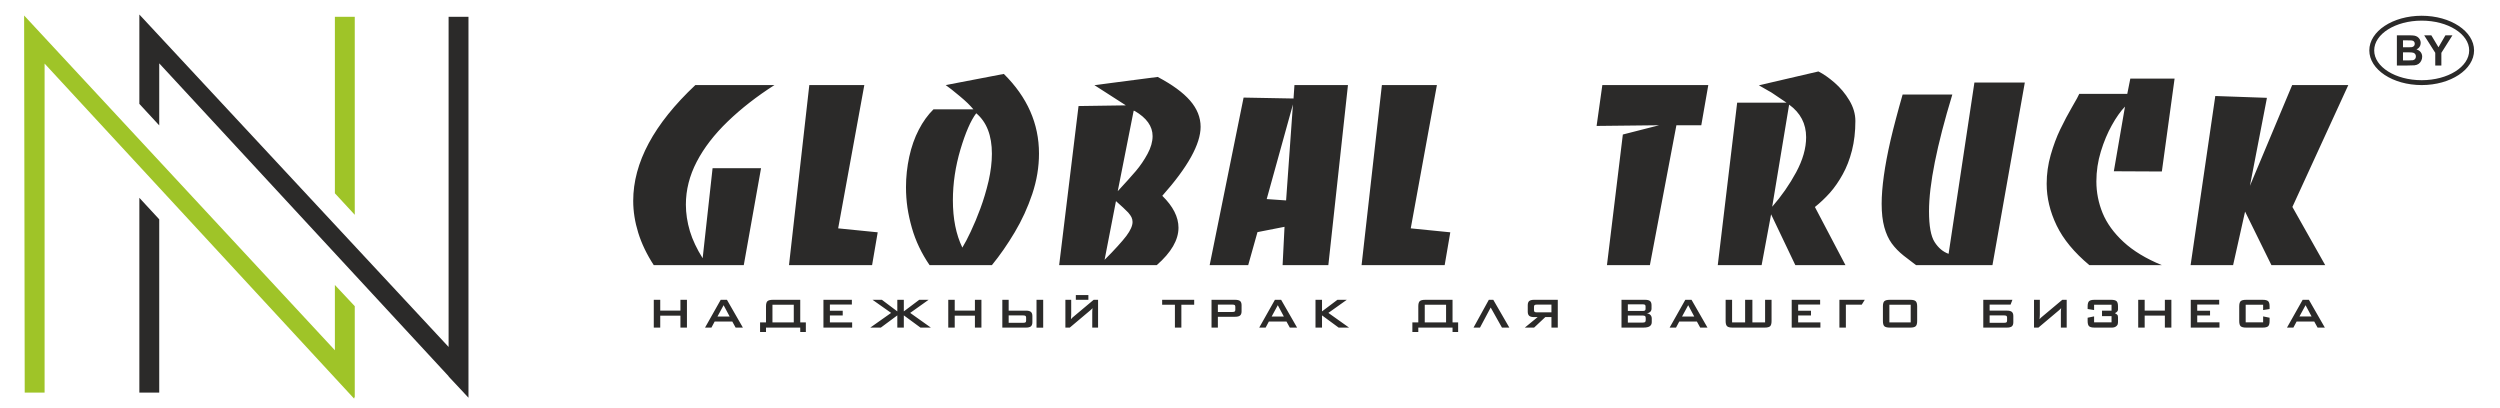
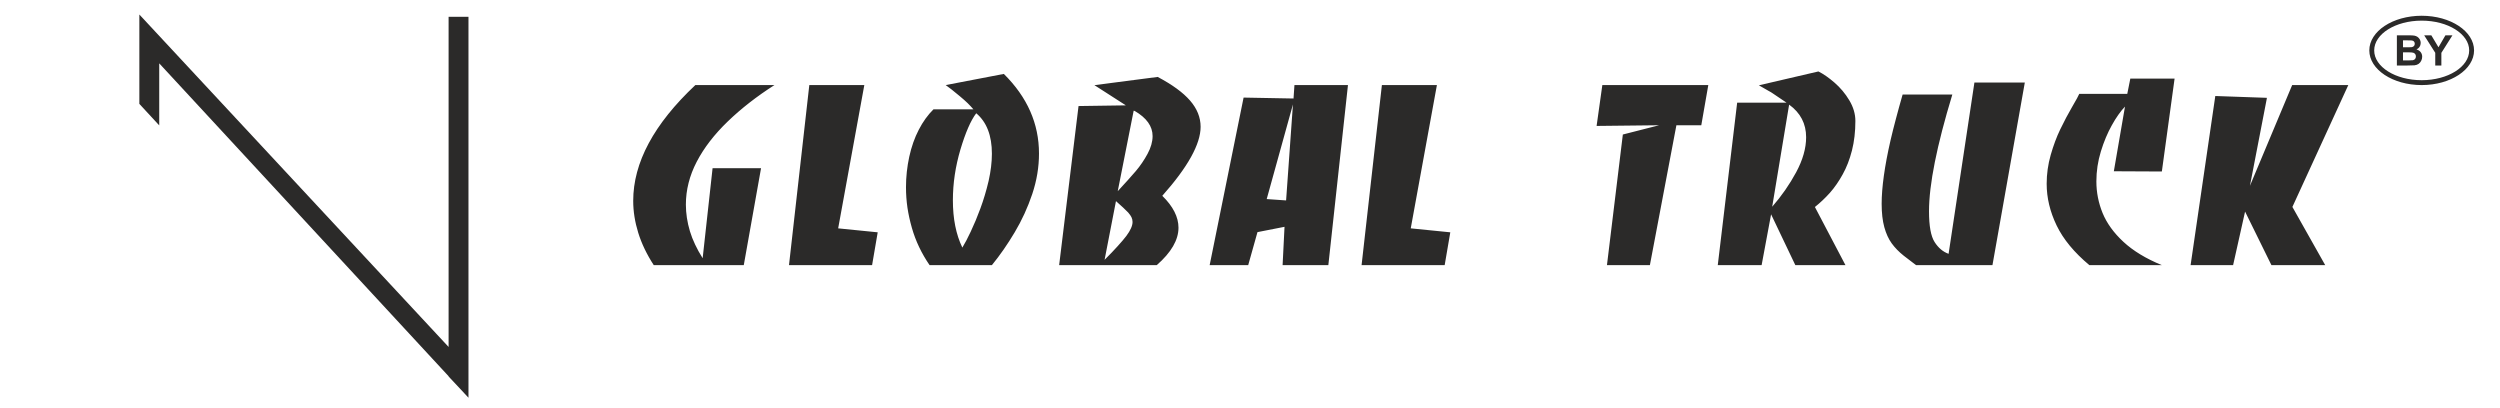
<svg xmlns="http://www.w3.org/2000/svg" xml:space="preserve" width="920mm" height="150mm" version="1.1" style="shape-rendering:geometricPrecision; text-rendering:geometricPrecision; image-rendering:optimizeQuality; fill-rule:evenodd; clip-rule:evenodd" viewBox="0 0 92000 15000">
  <defs>
    <style type="text/css">
   
    .fil0 {fill:#2B2A29}
    .fil1 {fill:#9FC428}
    .fil2 {fill:#2B2A29;fill-rule:nonzero}
   
  </style>
  </defs>
  <g id="Layer_x0020_1">
    <path class="fil0" d="M89118.12 759.61c965.28,0 1747.79,490.59 1747.79,1095.75 0,605.17 -782.51,1095.75 -1747.79,1095.75 -965.27,0 -1747.78,-490.58 -1747.78,-1095.75 0,-605.16 782.51,-1095.75 1747.78,-1095.75zm0 -179.8c1064.57,0 1927.58,571.08 1927.58,1275.55 0,704.47 -863.01,1275.54 -1927.58,1275.54 -1064.57,0 -1927.58,-571.07 -1927.58,-1275.54 0,-704.47 863.01,-1275.55 1927.58,-1275.55zm-912.75 720.12l444.24 0c88.17,0 153.59,3.63 196.77,10.87 43.45,7.5 81.97,22.75 116.1,45.77 34.14,23.26 62.58,54.04 85.34,92.57 22.75,38.52 34.13,81.97 34.13,129.8 0,51.72 -13.97,99.55 -41.89,142.74 -27.93,43.44 -65.94,75.76 -113.78,97.48 67.49,19.91 119.21,53.52 155.67,101.1 36.2,47.58 54.3,103.43 54.3,167.82 0,50.68 -11.64,99.81 -35.17,147.65 -23.53,47.83 -55.59,86.1 -96.45,114.81 -40.6,28.44 -90.76,46.03 -150.49,52.75 -37.24,3.87 -127.48,6.46 -270.47,7.5l-378.3 0 0 -1110.86zm224.96 184.63l0 255.99 146.87 0c87.14,0 141.45,-1.29 162.65,-3.88 38.27,-4.39 68.52,-17.58 90.5,-39.56 21.98,-21.98 32.84,-50.68 32.84,-86.37 0,-34.39 -9.57,-62.05 -28.44,-83.51 -18.88,-21.47 -47.06,-34.39 -84.3,-38.79 -22.24,-2.59 -86.11,-3.88 -191.35,-3.88l-128.77 0zm0 440.62l0 297.88 207.9 0c80.67,0 132.13,-2.33 153.85,-6.73 33.36,-6.2 60.51,-20.94 81.46,-44.47 20.94,-23.79 31.54,-55.08 31.54,-94.64 0,-33.61 -8.01,-61.8 -24.31,-85.07 -16.03,-23.27 -39.56,-40.34 -70.07,-50.94 -30.51,-10.6 -96.96,-16.03 -199.1,-16.03l-181.27 0zm1187.13 485.61l0 -467.51 -407.26 -643.35 262.97 0 262.72 439.84 255.73 -439.84 258.06 0 -407.26 644.9 0 465.96 -224.96 0z" />
-     <polygon class="fil0" points="5128.22,14448.87 5859.74,14448.87 5859.74,8071.14 5128.22,7279.58 " />
-     <path class="fil1" d="M12323.82 7113.31l731.51 791.62 0 -7285.71 -731.51 0 0 6494.09zm-11414.19 7335.57l731.5 0 0 -12109.08 10682.69 11563.79 0 0 0.5 0.59 709.31 767.74 1.2 -56.53 20.5 20.5 0 -959.02 0 -2409.6 -731.51 -780.37 0 2401.93 -11435.89 -12318.58 21.7 13878.63z" />
    <polygon class="fil0" points="5128.21,3822.86 5859.73,4614.41 5859.73,2331.49 16508.33,13844.96 16508.33,13854.21 17239.86,14635.9 17239.86,619.23 16508.33,619.23 16508.33,12767.68 5128.21,534.26 " />
-     <path class="fil2" d="M25588.76 3130.9l2910.84 0c-649.93,414.87 -1221.81,860.84 -1717.34,1337.9 -494.15,475.67 -875,969.82 -1142.54,1482.28 -266.16,512.62 -399.32,1037.87 -399.32,1578.66 0,320.04 49.57,647.01 148.7,979.67 49.57,162.87 113.3,327.12 191.2,489.99 76.35,162.71 169.79,331.28 277.4,502.61l365.29 -3312.94 1783.85 0 -635.61 3567.71 -3312.93 0c-257.7,-396.39 -447.35,-792.79 -570.66,-1189.18 -123.15,-397.94 -185.34,-790.02 -185.34,-1176.56 0,-1407.32 761.69,-2825.88 2286.46,-4260.14zm3446.09 6625.88l747.53 -6625.88 2024.46 0 -962.59 5272.45 1455.35 145.78 -206.74 1207.65 -3058.01 0zm6785.8 -5733.95c-60.96,-72.2 -130.23,-147.16 -210.89,-226.44 -80.82,-77.9 -177.03,-162.87 -288.95,-256.31 -111.76,-94.83 -212.28,-175.5 -300.03,-244.92 -89.28,-70.81 -161.48,-124.54 -219.51,-164.26l2139.45 -410.55c863.6,853.75 1294.01,1829.11 1294.01,2929.32 0,498.3 -82.2,995.22 -247.84,1490.75 -167.02,495.53 -380.85,964.13 -645.62,1407.32 -263.24,443.04 -543.56,846.67 -839.43,1209.04l-2293.7 0c-296.03,-431.8 -514,-889.15 -651.32,-1371.91 -72.2,-252 -126.08,-499.69 -162.87,-741.83 -35.4,-243.54 -53.72,-495.54 -53.72,-756 0,-378.08 40.95,-750.46 120.23,-1118.53 80.81,-368.07 196.88,-699.35 351.13,-995.22 153.02,-296.03 334.2,-546.49 540.94,-750.46l1468.12 0zm104.68 144.4c-202.43,267.54 -396.39,713.66 -581.89,1335.12 -183.96,622.99 -277.4,1244.45 -277.4,1867.44 0,679.49 116.07,1260 348.21,1741.37 94.98,-154.25 196.89,-349.6 307.27,-584.66 127.46,-269.09 246.3,-553.57 356.83,-855.14 58.03,-157.17 111.76,-318.65 161.48,-484.29 49.57,-165.64 97.75,-342.52 141.63,-530.79 79.27,-354.06 120.38,-688.11 120.38,-999.68 0,-669.64 -192.58,-1166.56 -576.51,-1489.37zm5506.26 -290.18l-1156.7 -743.38 2327.56 -302.95c535.1,283.25 933.03,572.04 1192.11,870.69 257.54,297.41 387.93,618.83 387.93,964.27 0,635.62 -470.13,1482.29 -1410.24,2539.86 397.93,389.31 596.05,781.55 596.05,1173.64 0,450.27 -266.16,910.4 -799.87,1377.6l-3591.86 0 713.5 -5854.33 1741.52 -25.4zm287.41 196.74l-586.21 2961.8c280.33,-301.57 501.23,-549.26 666.87,-741.84 164.25,-193.96 307.26,-404.86 430.41,-632.84 123.16,-227.99 185.5,-445.97 185.5,-652.71 0,-362.37 -220.9,-671.02 -659.78,-925.95l-36.79 -8.46zm-651.32 3327.1l-419.02 2160.54c188.26,-188.26 349.75,-355.44 482.75,-503.99 134.54,-147.32 240.76,-273.25 318.5,-375.31 151.48,-203.82 227.98,-375.15 227.98,-513.85 0,-63.73 -14.16,-123.15 -41.1,-178.42 -14.16,-28.32 -29.71,-53.72 -46.64,-76.35 -15.55,-24.17 -41.1,-55.27 -73.58,-93.44l-186.89 -182.73 -262 -236.45zm6533.96 -3775.84l33.86 -494.15 1969.35 0 -721.98 6625.88 -1683.32 0 70.65 -1410.08 -995.21 195.34 -341.29 1214.74 -1418.55 0 1248.76 -6165.75 1837.73 34.02zm-273.25 3750.44l252 -3533.85 -965.66 3484.28 713.66 49.57zm2777.69 2381.29l747.53 -6625.88 2024.45 0 -962.58 5272.45 1455.34 145.78 -206.74 1207.65 -3058 0zm8859.98 -6625.88l3899.13 0 -257.69 1478.13 -915.94 0 -975.52 5147.75 -1580.03 0 584.66 -4806.61 1336.5 -341.14 -2302.01 25.4 210.9 -1503.53zm6777.49 647.01l-369.61 -249.23c-49.57,-32.48 -94.83,-63.57 -135.93,-91.9 -42.33,-29.86 -89.13,-58.03 -141.47,-84.97l-369.61 -212.44 2190.25 -509.69c179.8,87.9 376.54,225.21 591.75,410.55 213.82,185.5 396.54,402.09 545.1,651.32 148.7,247.85 223.67,501.23 223.67,758.93 0,395.01 -42.49,757.38 -125.92,1087.27 -84.98,331.28 -198.28,624.38 -342.67,882.08 -66.5,120.23 -138.7,239.22 -219.37,355.29 -80.81,116.07 -162.86,223.68 -249.22,320.04 -174.11,193.97 -358.22,368.07 -552.18,522.32l1124.22 2139.3 -1844.81 0 -891.93 -1870.21 -348.36 1870.21 -1613.91 0 713.51 -5978.87 1816.49 0zm-526.78 3829.72c342.67,-392.24 637.15,-815.57 882.07,-1268.62 243.53,-453.04 366.68,-883.31 366.68,-1289.71 0,-498.3 -209.51,-897.62 -625.76,-1199.19l-622.99 3757.52zm7441.58 -4570.17l1854.66 0 -1190.72 6719.32 -2811.85 0 -453.05 -346.82c-177.03,-140.24 -324.19,-291.72 -441.65,-453.05 -117.61,-161.48 -208.13,-361.14 -273.24,-597.44 -65.12,-236.45 -97.75,-523.86 -97.75,-860.83 0,-295.87 26.94,-638.54 80.66,-1027.86 53.88,-390.85 135.93,-828.19 247.84,-1315.26 55.11,-235.06 120.23,-496.92 196.74,-784.32 75.12,-287.41 158.56,-584.82 246.3,-891.93l1829.42 0c-572.04,1880.07 -858.06,3311.4 -858.06,4294 0,540.79 67.89,920.25 206.74,1135.46 138.85,216.59 310.03,359.6 514,431.8l949.96 -6303.07zm5736.86 -144.39l1629.45 0 -468.59 3417.77 -1766.92 -8.62 410.56 -2379.91c-80.66,83.59 -161.33,182.73 -241.99,297.41 -82.21,114.53 -161.49,243.38 -239.38,383.62 -159.94,286.02 -295.87,607.29 -406.25,968.43 -110.52,359.61 -165.63,727.68 -165.63,1104.22 0,400.7 76.35,790.02 229.37,1165.17 154.24,373.76 409.17,727.82 765.84,1057.72 356.84,331.28 828.35,617.3 1414.4,857.9l-2667.31 0c-557.87,-465.82 -959.96,-951.34 -1204.88,-1459.65 -244.92,-508.31 -366.69,-1019.39 -366.69,-1534.78 0,-359.61 49.57,-713.52 148.71,-1061.73 100.52,-349.75 216.59,-661.17 348.21,-934.41 150.09,-310.19 294.49,-583.43 431.95,-818.35 159.95,-274.78 250.46,-438.88 270.32,-494.14l1766.92 0 111.91 -560.65zm4401.75 3945.78l1554.48 -3707.95 2065.55 0 -2057.09 4483.81 1207.66 2142.07 -1979.2 0 -969.82 -1970.73 -440.42 1970.73 -1564.33 0 908.86 -6223.79 1895.76 66.51 0 25.55 -621.45 3213.8z" />
-     <path class="fil2" d="M24059.07 12055.41l0 -1022.46 237.83 0 0 396.24 743.07 0 0 -396.24 239.68 0 0 1022.46 -239.68 0 0 -439.96 -743.07 0 0 439.96 -237.83 0zm2344.19 -408.24l447.81 0 -222.14 -416.1 -225.67 416.1zm-457.66 408.24l576.65 -1022.46 229.53 0 586.81 1022.46 -267.54 0 -122.85 -223.98 -647.93 0 -119.15 223.98 -235.52 0zm2243.35 -780.78c0,-92.36 16.94,-155.79 51.27,-189.81 36.33,-34.63 103.75,-51.87 202.12,-51.87l752.61 0 254 0 0 830.19 206.12 0 0 354.84 -206.12 0 0 -162.57 -1260 0 0 162.57 -218.28 0 0 -354.84 218.28 0 0 -588.51zm237.53 588.51l784.63 0 0 -647.93 -784.63 0 0 647.93zm1876.22 192.27l0 -1022.46 1046.17 0 0 174.41 -808.49 0 0 227.83 471.98 0 0 174.41 -471.98 0 0 253.54 818.8 0 0 192.27 -1056.48 0zm2718.72 0l0 -449.81 -606.68 449.81 -387.77 0 766.47 -540.63 -683.19 -481.83 344.06 0 567.11 426.1 0 -426.1 239.68 0 0 426.1 566.81 -426.1 344.36 0 -677.33 481.83 760.92 540.63 -382.39 0 -612.37 -449.81 0 449.81 -239.68 0zm1874.83 0l0 -1022.46 237.83 0 0 396.24 743.07 0 0 -396.24 239.68 0 0 1022.46 -239.68 0 0 -439.96 -743.07 0 0 439.96 -237.83 0zm2757.98 -176.41l-534.94 0 0 -271.4 534.94 0c40.94,0 69.42,6.01 85.28,17.86 14.47,12.47 21.86,33.71 21.86,63.42l0 109.3c0,29.71 -7.39,50.8 -21.86,63.42 -15.55,11.55 -43.87,17.4 -85.28,17.4zm-768.47 -846.05l0 1022.46 873.61 0c80.51,0 139.93,-15.24 178.57,-45.56 35.71,-31.71 53.88,-82.97 53.88,-152.56l0 -227.83c0,-68.5 -18.17,-118.68 -53.88,-150.7 -37.87,-31.41 -97.45,-47.26 -178.57,-47.26l-640.08 0 0 -398.55 -233.53 0zm1258.3 1024.47l0 -1024.47 245.69 0 0 1024.47 -245.69 0zm2265.22 -2.01l0 -1022.46 -162.56 0 -719.21 602.67c-30.01,23.09 -51.87,41.72 -65.42,55.27 -15.24,15.08 -32.33,34.02 -51.11,55.41 1.23,-20.78 2.62,-42.95 4.16,-67.42 1.38,-24.02 2.77,-41.87 3.69,-53.42 1.08,-15.86 1.7,-34.33 1.7,-55.57l0 -536.94 -213.98 0 0 1022.46 162.41 0 751.07 -632.38c21.4,-18.47 37.25,-33.1 47.1,-43.26 16.32,-15.85 28.79,-29.09 37.72,-39.71 -0.31,11.54 -1.7,27.09 -3.7,46.33 -1.84,19.4 -3.23,33.56 -3.84,43.26 -1.39,19.4 -2.01,43.87 -2.01,72.97l0 552.79 213.98 0zm-818.34 -1022.46l0 -174.42 461.66 0 0 174.42 -461.66 0zm3883.74 182.26l0 840.2 -237.69 0 0 -840.2 -469.67 0 0 -182.26 1179.03 0 0 182.26 -471.67 0zm1878.52 -5.85l-534.94 0 0 271.4 534.94 0c41.72,0 70.04,-5.85 85.28,-17.86 14.47,-11.85 21.71,-32.94 21.71,-63.42l0 -108.99c0,-30.33 -7.24,-51.42 -21.71,-63.27 -15.24,-12.01 -43.56,-17.86 -85.28,-17.86zm-768.78 846.05l0 -1022.46 873.46 0c80.35,0 140.08,15.24 178.72,45.87 35.71,31.4 53.57,81.9 53.57,152.25l0 227.98c0,68.66 -17.86,118.54 -53.88,150.25 -37.71,32.02 -97.13,47.87 -178.41,47.87l-639.62 0 0 398.24 -233.84 0zm2213.34 -408.24l447.81 0 -222.13 -416.1 -225.68 416.1zm-457.66 408.24l576.66 -1022.46 229.52 0 586.82 1022.46 -267.55 0 -122.84 -223.98 -647.93 0 -119.15 223.98 -235.53 0zm2070.64 0l0 -1022.46 239.84 0 0 426.1 566.34 -426.1 345.13 0 -677.64 481.83 760.93 540.63 -382.85 0 -611.91 -449.81 0 449.81 -239.84 0zm3783.06 -780.78c0,-92.36 16.94,-155.79 51.26,-189.81 36.33,-34.63 103.76,-51.87 202.13,-51.87l752.61 0 254 0 0 830.19 206.12 0 0 354.84 -206.12 0 0 -162.57 -1260 0 0 162.57 -218.28 0 0 -354.84 218.28 0 0 -588.51zm237.53 588.51l784.63 0 0 -647.93 -784.63 0 0 647.93zm2522.45 -830.19l590.21 1022.46 -271.55 0 -414.1 -739.06 -393.93 739.06 -238.15 0 563.11 -1022.46 164.41 0zm1604.82 176.41l535.09 0 0 285.25 -535.09 0c-40.95,0 -69.27,-5.85 -85.13,-17.86 -14.62,-12.46 -21.86,-33.55 -21.86,-63.42l0 -122.84c0,-30.33 7.24,-51.42 21.86,-63.27 15.86,-12.01 44.18,-17.86 85.13,-17.86zm768.47 846.05l0 -1022.77 -873.46 0c-80.2,0 -140.08,15.55 -178.72,45.87 -35.25,31.41 -53.11,82.21 -53.11,152.56l0 239.84c0,68.65 17.86,118.84 53.11,150.55 37.72,31.71 97.14,47.57 178.72,47.57l132.39 0 -471.51 386.38 341.13 0 412.09 -386.69 225.98 0 0 386.69 233.38 0zm3120.66 -856.05l-542.49 0 0 243.84 542.49 0c40.33,0 68.81,-5.39 85.28,-15.55 16.16,-12.32 24.17,-31.41 24.17,-57.88l0 -96.99c0,-26.47 -8.01,-45.56 -24.17,-57.88 -16.47,-10.16 -44.95,-15.54 -85.28,-15.54zm0 412.25l-542.49 0 0 259.54 542.49 0c46.02,0 76.35,-6.62 91.59,-19.86 15.86,-13.85 23.71,-37.56 23.71,-70.97l0 -77.27c0,-34.02 -7.85,-57.88 -23.71,-71.74 -15.55,-13.08 -46.03,-19.7 -91.59,-19.7zm-776.32 443.8l0 -1022.46 875.76 0c79.89,0 139.01,15.85 176.72,47.87 35.25,31.71 53.11,81.9 53.11,150.55l0 124.54c0,47.88 -15.08,86.82 -45.56,117.3 -31.41,31.41 -74.97,49.57 -130.7,55.11 59.11,8.01 104.68,29.41 136.7,63.74 32.02,33.4 47.87,77.27 47.87,132.38l0 130.85c0,66.04 -25.09,116.23 -75.58,150.86 -48.64,32.79 -123.92,49.26 -225.98,49.26l-812.34 0zm2229.2 -408.24l447.81 0 -222.14 -416.1 -225.67 416.1zm-457.67 408.24l576.66 -1022.46 229.52 0 586.82 1022.46 -267.55 0 -122.84 -223.98 -647.93 0 -119.15 223.98 -235.53 0zm2298.63 -1022.46l0 830.19 479.52 0 0 -830.19 267.39 0 0 830.19 467.67 0 0 -830.19 237.84 0 0 780.78c0,92.36 -17.25,155.79 -51.88,190.42 -36.64,34.02 -104.07,51.26 -202.12,51.26l-1034.32 0 -148.25 0c-98.83,0 -165.48,-17.24 -200.58,-51.26 -35.25,-33.86 -53.11,-97.29 -53.11,-190.42l0 -780.78 237.84 0zm2193.63 1022.46l0 -1022.46 1046.18 0 0 174.41 -808.49 0 0 227.83 471.97 0 0 174.41 -471.97 0 0 253.54 818.8 0 0 192.27 -1056.49 0zm1755.68 0l0 -1022.46 933.03 0 -110.68 178.41 -584.51 0 0 844.05 -237.84 0zm1601.13 -780.78c0,-92.36 17.24,-155.79 51.26,-189.81 36.64,-34.63 103.91,-51.87 202.43,-51.87l752.61 0c99.13,0 165.79,17.24 200.12,51.87 36.02,33.72 53.88,97.14 53.88,189.81l0 539.1c0,93.13 -17.86,156.56 -53.88,190.42 -34.64,34.02 -101.45,51.26 -200.12,51.26l-752.61 0c-98.06,0 -165.49,-17.24 -202.43,-51.26 -34.02,-34.33 -51.26,-97.75 -51.26,-190.42l0 -539.1zm237.83 588.51l784.63 0 0 -647.93 -784.63 0 0 647.93zm4224.56 15.86l-534.94 0 0 -271.4 534.94 0c40.33,0 68.81,6.01 85.28,17.86 14.47,12.47 21.71,33.71 21.71,63.42l0 109.3c0,29.71 -7.24,50.8 -21.71,63.42 -15.85,11.55 -44.33,17.4 -85.28,17.4zm-768.77 -846.36l0 1022.77 873.91 0c80.2,0 139.93,-15.24 178.57,-45.56 35.41,-31.71 53.26,-82.97 53.26,-152.86l0 -227.99c0,-68.35 -17.85,-118.53 -53.26,-150.24 -37.87,-31.72 -97.75,-47.57 -178.57,-47.57l-640.08 0 0 -221.83 770.78 0 67.73 -176.72 -838.51 0 -233.83 0zm3069.7 1022.77l0 -1022.46 -162.4 0 -719.36 602.67c-29.71,23.09 -51.57,41.72 -65.12,55.27 -13.08,13.08 -30.63,31.71 -51.72,55.41 1.85,-24.47 3.54,-46.64 4.62,-65.73 0.92,-19.55 2.31,-37.71 3.54,-55.11 1.38,-15.86 2,-34.33 2,-55.57l0 -536.94 -214.28 0 0 1022.46 162.4 0 751.07 -632.38c19.09,-16.16 34.95,-30.79 47.57,-43.26 14.16,-13.54 26.63,-26.78 37.56,-39.71 -0.62,11.54 -2,27.09 -4,46.33 -1.85,19.4 -3.24,33.56 -4.16,43.26 -1.38,19.4 -2,43.87 -2,72.97l0 552.79 214.28 0zm1008.46 -840.2l641.93 0 0 217.98 -350.68 0 0 200.12 350.68 0 0 229.83 -641.93 0 0 -220.28 -237.84 49.56 0 120.85c0,92.82 17.25,156.25 51.88,190.88 36.64,34.02 104.06,51.26 202.12,51.26l651.32 0c26.94,0 57.11,-5.54 90.06,-16.77 33.09,-11.55 61.73,-31.41 85.89,-60.5 24.17,-28.79 36.33,-67.12 36.33,-115l0 -188.11c0,-43.72 -9.54,-74.35 -28.78,-92.52 -19.09,-18.47 -47.88,-37.71 -86.21,-58.5 31.71,-13.23 58.81,-31.4 81.28,-54.18 22.48,-22.79 33.71,-49.42 33.71,-80.21l0 -114.99c0,-92.05 -17.24,-155.48 -51.87,-190.11 -36.33,-34.33 -103.6,-51.57 -202.13,-51.57l-609.6 0c-98.36,0 -165.79,17.24 -202.12,51.57 -34.63,34.63 -51.88,98.06 -51.88,190.11l0 97.14 237.84 37.71 0 -194.27zm1623.29 840.2l0 -1022.46 237.84 0 0 396.24 743.06 0 0 -396.24 239.69 0 0 1022.46 -239.69 0 0 -439.96 -743.06 0 0 439.96 -237.84 0zm1934.1 0l0 -1022.46 1046.17 0 0 174.41 -808.49 0 0 227.83 471.98 0 0 174.41 -471.98 0 0 253.54 818.8 0 0 192.27 -1056.48 0zm2663.15 -840.2l-641.93 0 0 647.93 641.93 0 0 -219.82 237.83 49.1 0 120.85c0,92.82 -17.24,156.25 -51.87,190.88 -36.64,34.02 -104.07,51.26 -202.13,51.26l-609.6 0c-98.06,0 -165.48,-17.24 -202.12,-51.26 -34.63,-34.63 -51.88,-98.06 -51.88,-190.42l0 -539.1c0,-92.05 17.25,-155.48 51.88,-189.81 36.33,-34.63 103.76,-51.87 202.12,-51.87l609.6 0c98.53,0 165.8,17.24 202.13,51.87 34.63,34.33 51.87,97.76 51.87,189.81l0 97.14 -237.83 38.02 0 -194.58zm1335.58 431.96l447.81 0 -222.14 -416.1 -225.67 416.1zm-457.67 408.24l576.66 -1022.46 229.52 0 586.82 1022.46 -267.54 0 -122.85 -223.98 -647.93 0 -119.15 223.98 -235.53 0z" />
+     <path class="fil2" d="M25588.76 3130.9l2910.84 0c-649.93,414.87 -1221.81,860.84 -1717.34,1337.9 -494.15,475.67 -875,969.82 -1142.54,1482.28 -266.16,512.62 -399.32,1037.87 -399.32,1578.66 0,320.04 49.57,647.01 148.7,979.67 49.57,162.87 113.3,327.12 191.2,489.99 76.35,162.71 169.79,331.28 277.4,502.61l365.29 -3312.94 1783.85 0 -635.61 3567.71 -3312.93 0c-257.7,-396.39 -447.35,-792.79 -570.66,-1189.18 -123.15,-397.94 -185.34,-790.02 -185.34,-1176.56 0,-1407.32 761.69,-2825.88 2286.46,-4260.14zm3446.09 6625.88l747.53 -6625.88 2024.46 0 -962.59 5272.45 1455.35 145.78 -206.74 1207.65 -3058.01 0zm6785.8 -5733.95c-60.96,-72.2 -130.23,-147.16 -210.89,-226.44 -80.82,-77.9 -177.03,-162.87 -288.95,-256.31 -111.76,-94.83 -212.28,-175.5 -300.03,-244.92 -89.28,-70.81 -161.48,-124.54 -219.51,-164.26l2139.45 -410.55c863.6,853.75 1294.01,1829.11 1294.01,2929.32 0,498.3 -82.2,995.22 -247.84,1490.75 -167.02,495.53 -380.85,964.13 -645.62,1407.32 -263.24,443.04 -543.56,846.67 -839.43,1209.04l-2293.7 0c-296.03,-431.8 -514,-889.15 -651.32,-1371.91 -72.2,-252 -126.08,-499.69 -162.87,-741.83 -35.4,-243.54 -53.72,-495.54 -53.72,-756 0,-378.08 40.95,-750.46 120.23,-1118.53 80.81,-368.07 196.88,-699.35 351.13,-995.22 153.02,-296.03 334.2,-546.49 540.94,-750.46l1468.12 0zm104.68 144.4c-202.43,267.54 -396.39,713.66 -581.89,1335.12 -183.96,622.99 -277.4,1244.45 -277.4,1867.44 0,679.49 116.07,1260 348.21,1741.37 94.98,-154.25 196.89,-349.6 307.27,-584.66 127.46,-269.09 246.3,-553.57 356.83,-855.14 58.03,-157.17 111.76,-318.65 161.48,-484.29 49.57,-165.64 97.75,-342.52 141.63,-530.79 79.27,-354.06 120.38,-688.11 120.38,-999.68 0,-669.64 -192.58,-1166.56 -576.51,-1489.37zm5506.26 -290.18l-1156.7 -743.38 2327.56 -302.95c535.1,283.25 933.03,572.04 1192.11,870.69 257.54,297.41 387.93,618.83 387.93,964.27 0,635.62 -470.13,1482.29 -1410.24,2539.86 397.93,389.31 596.05,781.55 596.05,1173.64 0,450.27 -266.16,910.4 -799.87,1377.6l-3591.86 0 713.5 -5854.33 1741.52 -25.4zm287.41 196.74l-586.21 2961.8c280.33,-301.57 501.23,-549.26 666.87,-741.84 164.25,-193.96 307.26,-404.86 430.41,-632.84 123.16,-227.99 185.5,-445.97 185.5,-652.71 0,-362.37 -220.9,-671.02 -659.78,-925.95l-36.79 -8.46zm-651.32 3327.1l-419.02 2160.54c188.26,-188.26 349.75,-355.44 482.75,-503.99 134.54,-147.32 240.76,-273.25 318.5,-375.31 151.48,-203.82 227.98,-375.15 227.98,-513.85 0,-63.73 -14.16,-123.15 -41.1,-178.42 -14.16,-28.32 -29.71,-53.72 -46.64,-76.35 -15.55,-24.17 -41.1,-55.27 -73.58,-93.44l-186.89 -182.73 -262 -236.45zm6533.96 -3775.84l33.86 -494.15 1969.35 0 -721.98 6625.88 -1683.32 0 70.65 -1410.08 -995.21 195.34 -341.29 1214.74 -1418.55 0 1248.76 -6165.75 1837.73 34.02zm-273.25 3750.44l252 -3533.85 -965.66 3484.28 713.66 49.57m2777.69 2381.29l747.53 -6625.88 2024.45 0 -962.58 5272.45 1455.34 145.78 -206.74 1207.65 -3058 0zm8859.98 -6625.88l3899.13 0 -257.69 1478.13 -915.94 0 -975.52 5147.75 -1580.03 0 584.66 -4806.61 1336.5 -341.14 -2302.01 25.4 210.9 -1503.53zm6777.49 647.01l-369.61 -249.23c-49.57,-32.48 -94.83,-63.57 -135.93,-91.9 -42.33,-29.86 -89.13,-58.03 -141.47,-84.97l-369.61 -212.44 2190.25 -509.69c179.8,87.9 376.54,225.21 591.75,410.55 213.82,185.5 396.54,402.09 545.1,651.32 148.7,247.85 223.67,501.23 223.67,758.93 0,395.01 -42.49,757.38 -125.92,1087.27 -84.98,331.28 -198.28,624.38 -342.67,882.08 -66.5,120.23 -138.7,239.22 -219.37,355.29 -80.81,116.07 -162.86,223.68 -249.22,320.04 -174.11,193.97 -358.22,368.07 -552.18,522.32l1124.22 2139.3 -1844.81 0 -891.93 -1870.21 -348.36 1870.21 -1613.91 0 713.51 -5978.87 1816.49 0zm-526.78 3829.72c342.67,-392.24 637.15,-815.57 882.07,-1268.62 243.53,-453.04 366.68,-883.31 366.68,-1289.71 0,-498.3 -209.51,-897.62 -625.76,-1199.19l-622.99 3757.52zm7441.58 -4570.17l1854.66 0 -1190.72 6719.32 -2811.85 0 -453.05 -346.82c-177.03,-140.24 -324.19,-291.72 -441.65,-453.05 -117.61,-161.48 -208.13,-361.14 -273.24,-597.44 -65.12,-236.45 -97.75,-523.86 -97.75,-860.83 0,-295.87 26.94,-638.54 80.66,-1027.86 53.88,-390.85 135.93,-828.19 247.84,-1315.26 55.11,-235.06 120.23,-496.92 196.74,-784.32 75.12,-287.41 158.56,-584.82 246.3,-891.93l1829.42 0c-572.04,1880.07 -858.06,3311.4 -858.06,4294 0,540.79 67.89,920.25 206.74,1135.46 138.85,216.59 310.03,359.6 514,431.8l949.96 -6303.07zm5736.86 -144.39l1629.45 0 -468.59 3417.77 -1766.92 -8.62 410.56 -2379.91c-80.66,83.59 -161.33,182.73 -241.99,297.41 -82.21,114.53 -161.49,243.38 -239.38,383.62 -159.94,286.02 -295.87,607.29 -406.25,968.43 -110.52,359.61 -165.63,727.68 -165.63,1104.22 0,400.7 76.35,790.02 229.37,1165.17 154.24,373.76 409.17,727.82 765.84,1057.72 356.84,331.28 828.35,617.3 1414.4,857.9l-2667.31 0c-557.87,-465.82 -959.96,-951.34 -1204.88,-1459.65 -244.92,-508.31 -366.69,-1019.39 -366.69,-1534.78 0,-359.61 49.57,-713.52 148.71,-1061.73 100.52,-349.75 216.59,-661.17 348.21,-934.41 150.09,-310.19 294.49,-583.43 431.95,-818.35 159.95,-274.78 250.46,-438.88 270.32,-494.14l1766.92 0 111.91 -560.65zm4401.75 3945.78l1554.48 -3707.95 2065.55 0 -2057.09 4483.81 1207.66 2142.07 -1979.2 0 -969.82 -1970.73 -440.42 1970.73 -1564.33 0 908.86 -6223.79 1895.76 66.51 0 25.55 -621.45 3213.8z" />
  </g>
</svg>